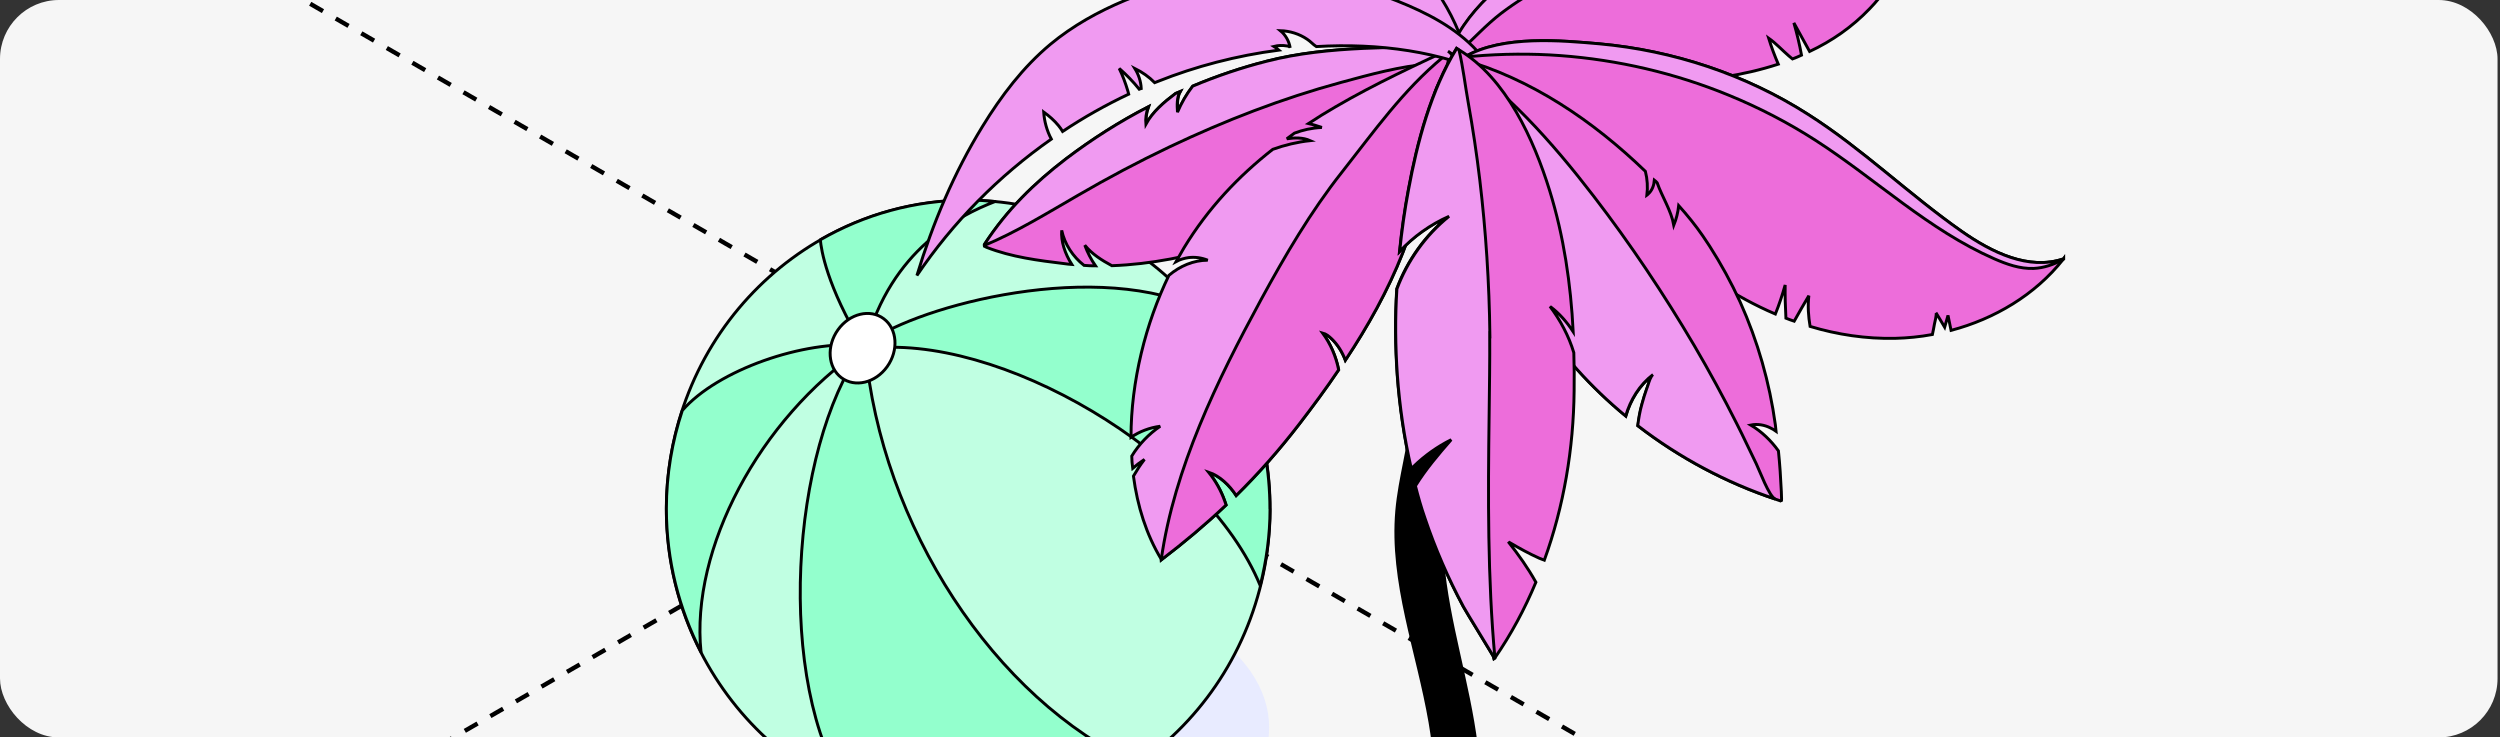
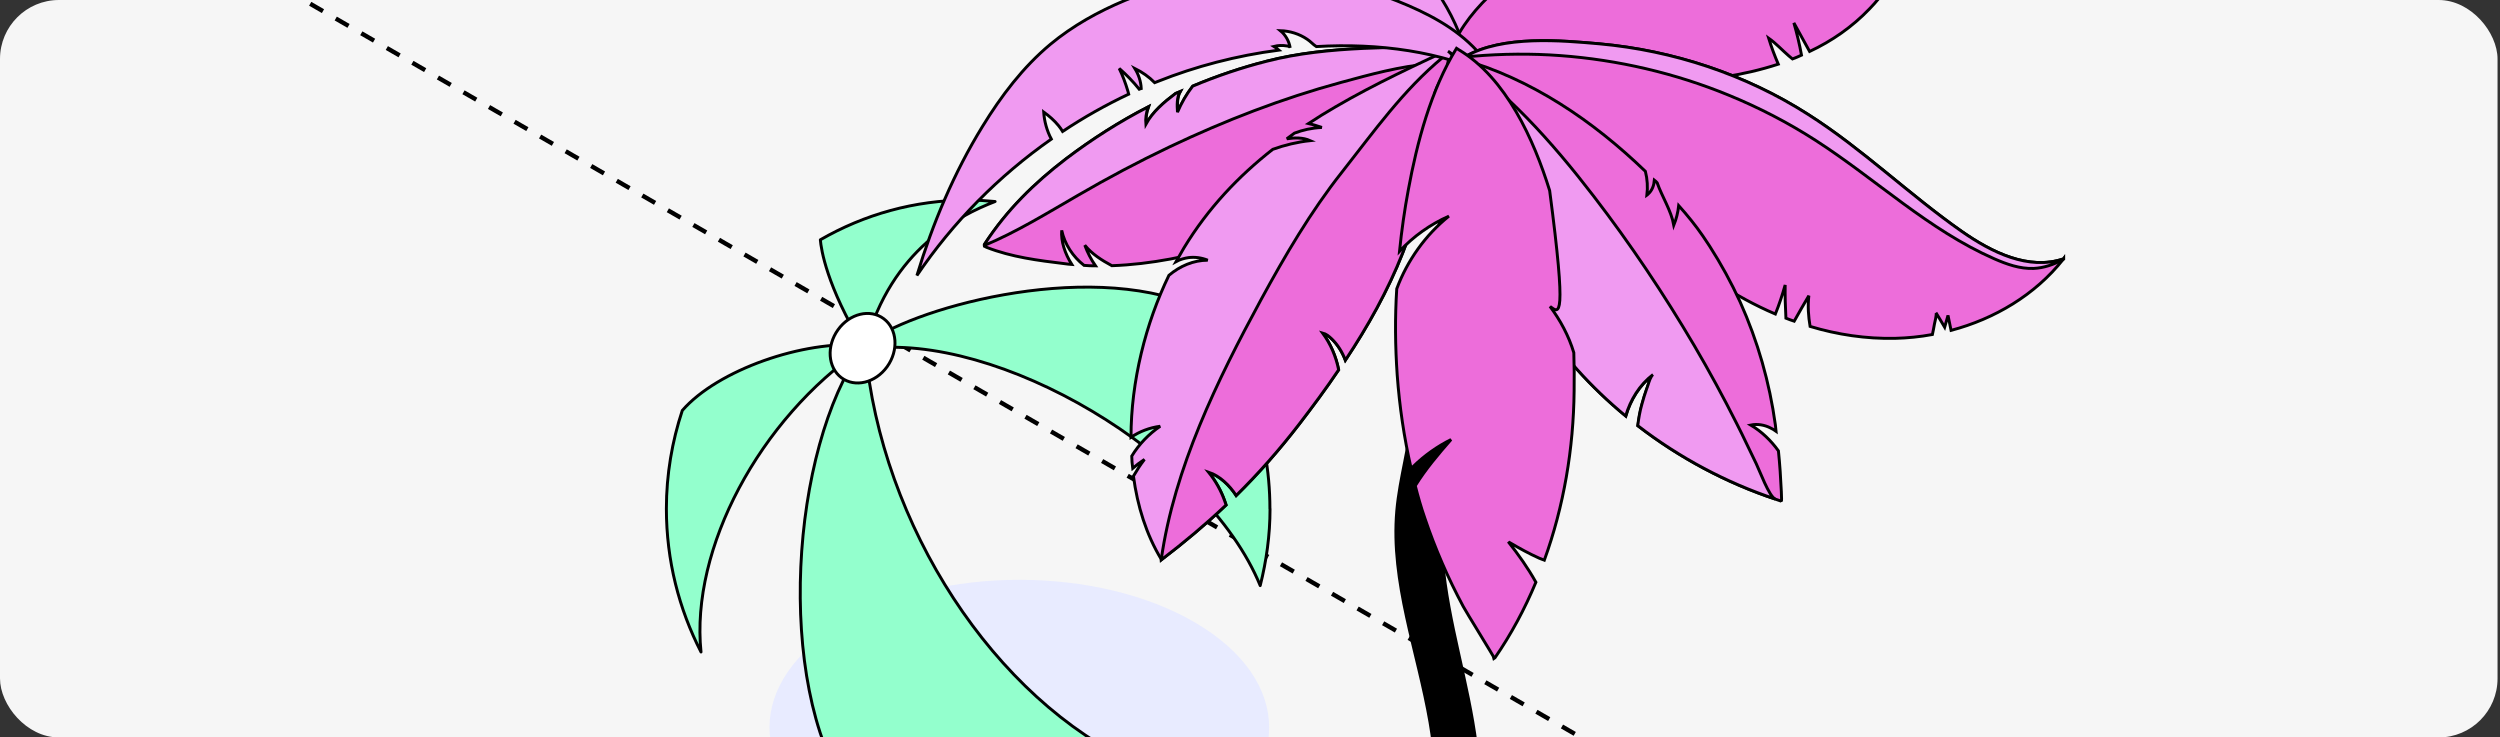
<svg xmlns="http://www.w3.org/2000/svg" width="339" height="100" viewBox="0 0 339 100" fill="none">
  <rect x="0" y="0" width="339" height="100" fill="#333333" stroke="none" />
  <g clip-path="url(#clip0_6247_14462)">
    <rect width="338.667" height="100" rx="8" fill="#F6F6F6" />
    <path d="M24.743 -9.488L1931.91 1091.62" stroke="black" stroke-width="0.6" stroke-linejoin="round" stroke-dasharray="2 2" />
-     <path d="M-979.666 701.105L927.504 -400" stroke="black" stroke-width="0.6" stroke-linejoin="round" stroke-dasharray="2 2" />
    <path d="M162.174 84.485C175.404 92.303 175.404 104.954 162.174 112.772C148.943 120.59 127.496 120.59 114.266 112.772C101.036 104.954 101.036 92.303 114.266 84.485C127.496 76.667 148.943 76.667 162.174 84.485Z" fill="#E8EBFF" />
-     <path d="M171.689 75.717C175.31 52.904 160.159 31.408 137.847 27.705C115.536 24.002 94.513 39.494 90.891 62.307C87.269 85.12 102.42 106.615 124.732 110.318C147.044 114.021 168.067 98.53 171.689 75.717Z" fill="#C0FFE2" stroke="black" stroke-width="0.4" stroke-linejoin="round" />
    <path d="M172.216 68.994C172.216 72.595 171.725 76.066 170.884 79.407C163.555 61.533 135.255 44.892 117.329 47.325C119.487 71.233 134.795 94.8 154.227 103.656C147.676 108.198 139.792 110.842 131.289 110.842C125.499 110.842 119.978 109.593 114.981 107.371C105.051 92.497 107.24 60.884 116.869 47.325C103.004 56.83 93.613 74.396 95.057 88.41C92.075 82.603 90.361 76.001 90.361 68.978C90.361 64.323 91.139 59.846 92.519 55.662C97.294 50.163 109.033 46.092 116.98 46.838C112.094 38.777 111.349 33.813 111.238 32.516C117.17 29.093 124.008 27.131 131.289 27.131C132.526 27.131 133.732 27.212 134.937 27.326C130.067 29.207 120.867 33.83 117.377 46.741C122.85 42.086 146.946 35.062 162.127 41.566C162.143 41.566 162.159 41.599 162.175 41.615C168.409 48.963 172.201 58.516 172.201 68.994H172.216Z" fill="#93FFCD" stroke="black" stroke-width="0.4" stroke-linejoin="round" />
    <path d="M120.295 49.724C118.709 51.93 115.933 52.595 114.093 51.217C112.253 49.838 112.046 46.918 113.633 44.712C115.219 42.506 117.995 41.841 119.835 43.22C121.675 44.599 121.882 47.518 120.295 49.724Z" fill="white" stroke="black" stroke-width="0.4" stroke-linejoin="round" />
    <path d="M200.349 151.857C200.415 159.589 201.277 167.337 201.228 175.069V175.167C201.228 175.833 200.879 176.515 200.233 177.116C199.951 177.376 199.603 177.636 199.205 177.863C196.486 179.39 192.092 179.374 189.373 177.847C188.046 177.083 187.35 176.109 187.333 175.102C187.333 174.923 187.366 174.76 187.4 174.598C188.693 162.692 192.871 151.191 194.33 139.269C195.043 133.405 195.093 127.492 195.126 121.596C195.192 113.701 195.242 105.758 193.916 97.962C192.274 88.378 188.56 78.941 189.406 69.259C189.804 64.744 191.196 60.374 191.528 55.842C191.843 51.408 191.147 46.908 191.76 42.49C192.473 37.162 195.723 31.591 195.706 26.101C195.706 25.597 195.673 25.077 195.607 24.558C195.375 22.771 193.534 20.87 194.562 19.197C196.088 16.712 199.404 18.58 200.399 20.432C201.161 21.894 201.277 23.583 201.311 25.207C201.377 27.806 201.294 30.405 201.112 33.004C200.896 35.912 200.564 38.836 200.183 41.743C198.691 53.146 194.612 64.566 195.607 75.985C196.336 84.481 199.122 92.574 200.183 101.053C202.339 117.833 200.2 134.915 200.332 151.825L200.349 151.857Z" fill="black" stroke="black" stroke-width="0.4" />
    <path d="M189.878 -9.028C188.738 -10.894 187.908 -11.371 188.717 -13.3C189.318 -14.73 190.998 -16.057 192.304 -16.928C195.414 -19.023 199.354 -19.935 203.024 -19.997C212.811 -20.142 222.1 -14.917 226.33 -6.913C225.169 -9.09 215.527 -5.918 213.868 -5.151C209.576 -3.16 205.844 0.22 203.605 4.159C201.718 7.498 199.25 14.423 194.668 15.418C190.376 16.351 192.18 13.614 193.279 11.271C196.617 4.097 193.673 -2.87 189.899 -8.987L189.878 -9.028Z" fill="#F09AF1" stroke="black" stroke-width="0.4" />
    <path d="M205.096 11.499C205.054 11.043 204.266 10.669 203.561 10.421C203.147 10.234 202.732 10.089 202.546 9.964C202.234 9.778 201.923 9.529 201.654 9.28C201.115 8.824 200.596 8.285 200.057 7.87C199.622 7.497 199.166 7.165 198.71 6.813C197.092 5.569 195.392 4.428 193.629 3.433C191.846 2.458 190.457 1.753 188.404 1.857C186.683 1.982 184.983 2.002 183.303 1.857C180.318 1.567 177.27 1.65 174.284 1.401C170.386 1.09 166.591 0.489 162.776 -0.154C160.225 -0.569 157.924 -1.647 155.56 -2.642V-2.684C155.332 -3.804 154.793 -4.82 154.254 -5.815C154.544 -4.965 154.544 -4.032 154.337 -3.161C154.088 -3.285 153.839 -3.347 153.569 -3.451C152.864 -5.421 151.226 -7.038 149.505 -8.303C150.003 -7.681 150.48 -7.018 150.978 -6.395C151.475 -5.753 152.014 -5.089 152.346 -4.343C152.45 -4.177 152.491 -3.99 152.553 -3.804C152.305 -3.928 152.014 -3.969 151.745 -4.073C147.826 -5.193 143.513 -5.11 139.573 -3.804C139.511 -3.804 139.449 -3.762 139.407 -3.741C143.14 -7.909 147.266 -11.787 152.263 -14.358C157.074 -16.825 162.465 -18.131 167.835 -18.256C168.644 -18.256 169.452 -18.256 170.261 -18.256C174.222 -18.09 178.161 -17.323 181.893 -16.017C181.064 -15.913 180.297 -15.623 179.592 -15.187C180.877 -15.374 182.184 -15.56 183.469 -15.436C183.863 -15.312 184.299 -15.125 184.693 -14.938C183.552 -14.669 182.536 -13.922 181.935 -12.906C183.428 -13.466 184.983 -13.86 186.58 -14.109C189.793 -12.616 192.883 -10.75 195.703 -8.593C197.652 -7.1 199.539 -5.442 200.99 -3.41C202.857 -0.714 203.81 2.438 204.37 5.735C204.702 7.642 204.889 9.591 205.075 11.54L205.096 11.499Z" fill="#F09AF1" stroke="black" stroke-width="0.4" />
    <path d="M204.391 5.715C203.52 6.959 202.608 8.141 201.654 9.302C201.654 9.302 201.612 9.365 201.592 9.385C201.218 9.821 200.742 10.277 200.223 10.173C199.622 10.049 199.394 9.344 199.249 8.763C199.103 8.121 198.917 7.478 198.71 6.856C196.677 0.303 192.344 -5.585 186.455 -9.069C183.511 -10.81 180.235 -11.93 176.917 -12.739C171.256 -14.107 165.305 -14.501 159.52 -13.61C155.975 -13.05 152.367 -11.93 149.07 -10.292C147.287 -9.401 145.586 -8.364 144.052 -7.182C143.99 -7.14 143.948 -7.099 143.907 -7.057C142.476 -5.959 141.025 -4.86 139.573 -3.761C139.511 -3.761 139.449 -3.719 139.407 -3.698C143.14 -7.866 147.266 -11.744 152.263 -14.315C157.074 -16.782 162.465 -18.088 167.835 -18.213C168.644 -18.213 169.452 -18.213 170.261 -18.213C174.222 -18.047 178.161 -17.28 181.893 -15.973C181.064 -15.87 180.297 -15.579 179.592 -15.144C180.877 -15.331 182.184 -15.517 183.469 -15.393C183.863 -15.268 184.299 -15.082 184.693 -14.895C183.552 -14.626 182.536 -13.879 181.935 -12.863C183.428 -13.423 184.983 -13.817 186.58 -14.066C189.793 -12.573 192.883 -10.707 195.703 -8.55C197.652 -7.057 199.539 -5.399 200.99 -3.367C202.857 -0.671 203.81 2.481 204.37 5.777L204.391 5.715Z" fill="#F09AF1" stroke="black" stroke-width="0.4" />
    <path d="M198.17 6.129C198.004 6.129 197.299 7.249 196.47 8.7C194.977 11.25 193.049 14.838 192.592 15.46C190.312 18.528 187.678 21.328 184.796 23.816C179.84 28.087 172.5 31.177 166.342 33.188C161.49 34.743 156.057 35.842 150.77 36.029C149.381 35.282 148.074 34.453 147.1 33.25C147.452 34.225 147.95 35.179 148.551 36.05C148.033 36.05 147.515 36.029 146.996 35.987C145.483 34.805 144.363 33.105 143.969 31.239C143.845 32.711 144.404 34.391 145.337 35.863C145.006 35.842 144.695 35.801 144.404 35.759C140.796 35.324 137.168 34.868 133.788 33.541C133.664 33.499 133.518 33.437 133.498 33.292C133.477 33.167 133.539 33.105 133.601 33.001C136.587 28.44 140.257 24.832 144.591 21.514C148.095 18.86 151.827 16.476 155.746 14.464C155.456 15.252 155.352 16.102 155.415 16.828C156.348 15.128 157.861 13.842 159.437 12.66C159.645 12.557 159.852 12.474 160.059 12.391C159.603 13.2 159.645 14.236 159.707 15.19C160.246 13.925 160.93 12.743 161.76 11.665C165.015 10.297 168.374 9.156 171.795 8.285C180.317 6.087 189.524 6.544 198.232 6.15L198.17 6.129Z" fill="#ED6DDA" stroke="black" stroke-width="0.4" />
    <path d="M198.172 6.129C198.006 6.129 197.301 7.249 196.471 8.7C195.269 8.638 194.294 8.617 193.921 8.659C189.878 8.97 185.772 10.11 181.874 11.168C173.849 13.345 166.095 16.351 158.588 19.918C154.359 21.929 150.191 24.148 146.127 26.511C142 28.896 137.833 31.467 133.458 33.292C133.437 33.188 133.499 33.126 133.561 33.022C136.547 28.46 140.217 24.853 144.551 21.535C148.055 18.881 151.787 16.496 155.706 14.485C155.416 15.273 155.312 16.123 155.375 16.849C156.308 15.149 157.821 13.863 159.397 12.681C159.604 12.578 159.812 12.495 160.019 12.412C159.563 13.22 159.604 14.257 159.667 15.211C160.206 13.946 160.89 12.764 161.719 11.686C164.975 10.317 168.334 9.177 171.755 8.306C180.277 6.108 189.484 6.564 198.192 6.17L198.172 6.129Z" fill="#F09AF1" stroke="black" stroke-width="0.4" />
    <path d="M202.318 4.097C202.214 4.222 202.11 4.305 202.007 4.429C194.501 12.682 194.107 24.397 190.209 34.288C188.197 39.409 185.481 44.24 182.433 48.843C182.018 47.745 181.396 46.728 180.546 45.92C180.194 45.588 179.82 45.277 179.343 45.153C180.422 46.625 181.168 48.346 181.521 50.15C179.82 52.679 178.016 55.105 176.171 57.511C173.455 61.036 170.635 64.229 167.628 67.194C166.737 65.825 165.43 64.54 163.875 64.021C164.829 65.203 165.575 66.53 166.073 67.94C166.135 68.127 166.198 68.293 166.26 68.479C163.523 71.071 160.62 73.518 157.489 75.903C157.489 75.903 157.489 75.861 157.468 75.84C155.436 72.481 154.233 68.625 153.694 64.561C154.15 63.773 154.627 63.026 155.187 62.3C154.627 62.674 154.088 63.068 153.591 63.503C153.508 62.943 153.487 62.404 153.466 61.844C154.441 60.248 155.768 58.858 157.323 57.801C155.892 57.988 154.544 58.506 153.363 59.294C153.363 51.705 155.353 43.846 158.505 37.336C159.998 36.071 161.843 35.283 163.771 35.283C162.942 34.951 162.05 34.827 161.18 34.93C160.599 35.013 160.018 35.179 159.479 35.469C159.832 34.847 160.184 34.225 160.537 33.624C163.834 28.191 167.96 23.878 172.584 20.25C174.201 19.669 175.922 19.255 177.664 19.068C176.669 18.633 175.59 18.653 174.491 18.819C174.844 18.55 175.176 18.301 175.528 18.052C176.689 17.617 177.851 17.347 179.24 17.285C178.659 17.077 178.058 16.891 177.436 16.746C178.638 15.958 179.841 15.211 181.064 14.506C186.456 11.355 192.241 8.68 198.026 6.005C198.979 5.549 199.975 5.113 200.929 4.657C200.929 4.657 200.97 4.657 200.991 4.636C201.405 4.429 201.841 4.243 202.256 4.035L202.318 4.097Z" fill="#F09AF1" stroke="black" stroke-width="0.4" />
    <path d="M202.006 4.428C194.499 12.681 194.106 24.396 190.207 34.286C188.196 39.408 185.48 44.239 182.432 48.843C182.017 47.743 181.395 46.727 180.545 45.919C180.192 45.587 179.819 45.276 179.342 45.152C180.42 46.624 181.167 48.345 181.519 50.149C179.819 52.678 178.015 55.105 176.17 57.51C173.454 61.035 170.633 64.228 167.627 67.193C166.735 65.824 165.429 64.539 163.874 64.02C164.828 65.202 165.574 66.529 166.072 67.939C166.134 68.126 166.196 68.292 166.258 68.478C163.521 71.07 160.619 73.517 157.488 75.902C157.488 75.902 157.488 75.86 157.467 75.839C159.25 63.419 165.056 51.58 170.986 40.652C174.262 34.639 177.725 28.709 181.955 23.359C186.288 17.864 190.207 12.287 195.661 7.766C196.449 7.124 197.216 6.502 198.066 6.004C198.584 5.652 199.144 5.361 199.745 5.112C200.119 4.947 200.533 4.801 200.969 4.677C200.969 4.677 201.01 4.677 201.031 4.656C201.342 4.573 201.653 4.49 201.985 4.387L202.006 4.428Z" fill="#ED6DDA" stroke="black" stroke-width="0.4" />
    <path d="M257.41 -4.052C256.726 -5.068 255.959 -6.022 255.088 -6.851L256.829 -3.119V-3.078C256.021 -3.679 255.233 -4.239 254.445 -4.84C254.984 -3.824 255.482 -2.808 255.959 -1.771C255.212 -0.714 254.403 0.281 253.491 1.214C251.148 3.661 248.39 5.569 245.384 6.979C244.679 5.693 243.953 4.387 243.248 3.101C243.663 4.532 244.015 6.004 244.285 7.476C243.87 7.663 243.476 7.85 243.061 7.995C242.895 7.87 242.73 7.725 242.564 7.58C241.651 6.792 240.822 5.88 239.827 5.175C240.2 6.377 240.635 7.539 241.133 8.7C236.322 10.276 231.139 10.96 226.142 11.167C216.21 11.582 206.485 11.146 196.574 12.308C196.076 10.815 196.117 9.28 196.491 7.746C198.025 1.857 205.033 -3.803 209.595 -6.043C215.733 -9.049 222.679 -9.962 229.439 -10.024C235.244 -10.086 241.029 -9.547 246.814 -10.065C252.475 -10.604 258.302 -12.263 262.614 -16.12C262.697 -16.162 262.76 -16.244 262.843 -16.307C261.308 -12.139 259.712 -7.888 257.451 -4.094L257.41 -4.052Z" fill="#ED6DDA" stroke="black" stroke-width="0.4" />
-     <path d="M262.574 -16.079C260.666 -13.777 258.281 -11.849 255.648 -10.418C250.651 -7.681 244.887 -6.582 239.205 -6.416C234.664 -6.292 230.144 -6.79 225.603 -6.499C222.721 -6.313 219.839 -5.815 217.081 -5.006C212.188 -3.576 207.584 -1.253 203.541 1.815C201.488 3.391 199.788 5.299 197.88 6.999C197.362 7.455 196.885 7.704 196.429 7.766C197.963 1.878 204.972 -3.783 209.533 -6.022C215.671 -9.029 222.617 -9.941 229.377 -10.004C235.183 -10.066 240.968 -9.527 246.753 -10.045C252.413 -10.584 258.24 -12.243 262.553 -16.1L262.574 -16.079Z" fill="#F09AF1" stroke="black" stroke-width="0.4" />
    <path d="M202.628 10.379C195.433 6.958 186.953 5.818 178.493 6.315C178.058 6.046 177.705 5.61 177.249 5.32C176.191 4.594 174.906 4.2 173.62 4.159C174.325 4.739 174.802 5.59 174.947 6.481C174.885 6.315 174.698 6.253 174.512 6.232C173.911 6.129 173.309 6.149 172.729 6.295C172.957 6.44 173.226 6.606 173.434 6.792C167.669 7.539 162.092 9.011 157.053 11.022C156.908 11.084 156.742 11.146 156.576 11.209C155.809 10.421 154.876 9.778 153.881 9.28C154.378 10.089 154.71 11.043 154.751 11.997C154.648 12.017 154.586 12.059 154.482 12.1C153.673 11.084 152.761 10.151 151.766 9.28C152.242 10.255 152.616 11.271 152.927 12.308C152.927 12.349 152.989 12.515 153.051 12.764C149.941 14.236 146.955 15.916 144.094 17.823C143.928 17.533 143.741 17.305 143.534 17.035C142.953 16.33 142.269 15.729 141.523 15.19C141.605 16.434 141.958 17.74 142.559 18.86C135.426 23.857 129.206 30.14 124.333 37.356C126.469 30.306 129.351 23.442 133.229 17.139C135.758 13.013 138.723 9.094 142.435 6.004C145.462 3.495 148.925 1.567 152.554 0.053C159.956 -3.057 167.98 -4.26 175.88 -3.285C180.504 -2.725 185.087 -1.605 189.42 0.116C193.422 1.712 197.383 3.723 200.306 6.917C200.762 7.435 201.198 7.974 201.592 8.555C201.841 8.886 202.297 10.234 202.608 10.379H202.628Z" fill="#F09AF1" stroke="black" stroke-width="0.4" />
    <path d="M279.825 35.076C279.825 35.076 279.763 35.159 279.742 35.2C275.948 39.99 270.453 43.245 264.564 44.8C264.419 44.116 264.295 43.453 264.15 42.769C264.004 43.308 263.839 43.826 263.693 44.365C263.299 43.702 262.926 43.059 262.511 42.395C262.657 42.644 262.346 43.681 262.304 43.971C262.221 44.427 262.138 44.904 262.035 45.36C260.355 45.671 258.655 45.837 256.975 45.879C253.056 45.962 249.158 45.381 245.447 44.261C245.218 42.893 245.115 41.504 245.281 40.094C244.596 41.255 243.933 42.395 243.29 43.556C242.896 43.432 242.544 43.287 242.17 43.142C242.088 41.649 242.046 40.135 242.067 38.642C241.694 39.969 241.258 41.296 240.74 42.582C237.961 41.4 235.286 39.928 232.798 38.269C226.308 33.956 220.855 28.358 214.862 23.381C208.663 18.239 202.276 14.818 194.563 12.578C195.33 10.339 196.782 8.742 198.648 7.706C203.749 4.72 211.835 5.508 216.874 5.943C226.91 6.856 236.717 10.111 245.156 15.502C252.538 20.188 258.841 26.367 266.016 31.385C270.059 34.205 275.077 36.714 279.825 35.097V35.076Z" fill="#ED6DDA" stroke="black" stroke-width="0.4" />
    <path d="M279.825 35.074C279.825 35.074 279.763 35.157 279.742 35.198C278.498 35.862 277.171 36.339 275.74 36.401C273.895 36.463 272.132 35.841 270.432 35.095C261.537 31.196 254.383 24.312 246.214 19.046C242.481 16.64 238.521 14.588 234.416 12.908C227.158 9.922 219.403 8.118 211.566 7.538C207.647 7.248 203.707 7.289 199.788 7.621C199.394 7.662 199 7.704 198.648 7.704C203.749 4.718 211.835 5.506 216.874 5.941C226.909 6.854 236.717 10.109 245.156 15.5C252.538 20.186 258.841 26.365 266.016 31.383C270.059 34.203 275.077 36.712 279.825 35.095V35.074Z" fill="#F09AF1" stroke="black" stroke-width="0.4" />
    <path d="M241.549 67.962C241.279 67.879 241.03 67.796 240.761 67.692C234.146 65.494 227.739 62.094 222.099 57.739C222.224 56.765 222.39 55.77 222.659 54.836C222.846 54.131 223.074 53.406 223.323 52.701C223.385 52.597 223.406 52.452 223.468 52.286C223.634 51.747 223.862 51.021 224.173 50.793C222.307 52.224 221.104 54.235 220.461 56.412C211.089 48.678 204.018 38.248 201.696 26.367C200.535 20.437 199.353 14.486 198.213 8.556C198.171 8.369 198.15 8.203 198.088 7.996C207.626 10.671 216.024 16.394 223.115 23.236C223.385 24.294 223.447 25.393 223.323 26.471C223.385 26.43 223.426 26.367 223.468 26.326C224.028 25.849 224.276 25.144 224.339 24.418C224.484 24.522 224.587 24.667 224.712 24.791C225.396 26.72 226.599 28.524 226.972 30.535C227.304 29.706 227.532 28.793 227.635 27.881C228.817 29.208 229.916 30.556 230.912 32.007C231.223 32.463 231.513 32.899 231.824 33.376C233.379 35.802 234.768 38.331 235.971 40.965C238.355 46.273 239.952 51.871 240.74 57.615C240.781 57.905 240.823 58.196 240.844 58.486C240.616 58.32 240.346 58.154 240.076 58.03C239.268 57.615 238.293 57.449 237.402 57.636C238.895 58.527 240.159 59.751 241.155 61.14C241.341 62.965 241.466 64.831 241.549 66.676C241.59 67.464 241.59 67.982 241.549 67.962Z" fill="#ED6DDA" stroke="black" stroke-width="0.4" />
    <path d="M223.446 52.285C223.611 51.746 223.84 51.02 224.151 50.792C222.284 52.223 221.082 54.234 220.439 56.411C211.067 48.677 203.996 38.247 201.674 26.366C200.969 22.758 200.264 19.171 199.559 15.563C199.248 13.987 199.165 12.142 198.688 10.628C198.377 9.654 197.216 7.518 196.345 6.938C204.121 12.142 210.424 19.213 216.126 26.636C221.082 33.084 225.623 39.865 229.749 46.873C231.781 50.336 233.709 53.882 235.513 57.469C236.426 59.252 237.255 61.077 238.147 62.88C238.561 63.71 239.909 67.401 240.739 67.67C234.124 65.472 227.717 62.072 222.077 57.717C222.201 56.743 222.367 55.748 222.637 54.815C222.824 54.11 223.052 53.384 223.3 52.679C223.363 52.575 223.383 52.43 223.446 52.264V52.285Z" fill="#F09AF1" stroke="black" stroke-width="0.4" />
-     <path d="M210.175 41.544C211.585 43.431 212.726 45.545 213.41 47.826C213.472 49.568 213.472 51.289 213.451 53.031C213.369 60.806 212.062 68.644 209.408 75.964C209.076 75.839 208.807 75.736 208.724 75.694C207.335 75.072 206.028 74.346 204.722 73.579C204.639 73.538 204.556 73.496 204.515 73.455C205.904 75.197 207.189 77.021 208.268 78.95C206.775 82.537 204.909 86.02 202.69 89.234C202.69 89.234 202.69 89.275 202.649 89.296C202.649 89.172 198.688 82.785 198.419 82.246C196.345 78.369 194.603 74.409 193.193 70.22C192.696 68.789 192.281 67.338 191.908 65.866C193.297 63.626 195.018 61.594 196.76 59.604C194.894 60.537 193.173 61.76 191.68 63.212C191.576 63.315 191.452 63.44 191.348 63.502C190.394 59.376 189.772 55.125 189.461 50.854C189.192 46.976 189.15 43.057 189.399 39.159C190.83 35.323 193.297 31.86 196.47 29.31C193.94 30.43 191.659 32.047 189.772 34.079C190.062 31.259 190.456 28.439 190.975 25.702C192.157 19.295 194.023 12.204 197.506 6.543C197.61 6.605 197.714 6.667 197.817 6.75C204.245 10.586 207.998 18.963 210.134 25.847C212.062 32.068 212.995 38.496 213.327 44.986C212.477 43.679 211.44 42.477 210.196 41.564L210.175 41.544Z" fill="#ED6DDA" stroke="black" stroke-width="0.4" />
-     <path d="M202.007 45.38C202.028 49.05 201.966 52.741 201.924 56.411C201.779 67.359 201.717 78.349 202.712 89.256C202.712 89.256 202.712 89.297 202.671 89.318C202.671 89.193 198.71 82.807 198.441 82.268C196.367 78.39 194.626 74.43 193.216 70.242C192.718 68.811 192.303 67.359 191.93 65.887C193.319 63.648 195.04 61.616 196.782 59.625C194.916 60.558 193.195 61.782 191.702 63.233C191.598 63.337 191.474 63.461 191.37 63.523C190.416 59.397 189.794 55.147 189.483 50.875C189.214 46.998 189.172 43.079 189.421 39.181C190.852 35.345 193.319 31.882 196.492 29.331C193.962 30.451 191.681 32.069 189.794 34.1C190.085 31.28 190.479 28.461 190.997 25.724C192.179 19.316 194.045 12.225 197.528 6.564C197.632 6.627 197.736 6.689 197.839 6.772C198.399 9.136 198.669 11.562 199.104 13.988C199.726 17.45 200.245 20.913 200.659 24.396C201.489 31.363 201.945 38.393 202.028 45.401L202.007 45.38Z" fill="#F09AF1" stroke="black" stroke-width="0.4" />
+     <path d="M210.175 41.544C211.585 43.431 212.726 45.545 213.41 47.826C213.472 49.568 213.472 51.289 213.451 53.031C213.369 60.806 212.062 68.644 209.408 75.964C209.076 75.839 208.807 75.736 208.724 75.694C207.335 75.072 206.028 74.346 204.722 73.579C204.639 73.538 204.556 73.496 204.515 73.455C205.904 75.197 207.189 77.021 208.268 78.95C206.775 82.537 204.909 86.02 202.69 89.234C202.69 89.234 202.69 89.275 202.649 89.296C202.649 89.172 198.688 82.785 198.419 82.246C196.345 78.369 194.603 74.409 193.193 70.22C192.696 68.789 192.281 67.338 191.908 65.866C193.297 63.626 195.018 61.594 196.76 59.604C194.894 60.537 193.173 61.76 191.68 63.212C191.576 63.315 191.452 63.44 191.348 63.502C190.394 59.376 189.772 55.125 189.461 50.854C189.192 46.976 189.15 43.057 189.399 39.159C190.83 35.323 193.297 31.86 196.47 29.31C193.94 30.43 191.659 32.047 189.772 34.079C190.062 31.259 190.456 28.439 190.975 25.702C192.157 19.295 194.023 12.204 197.506 6.543C197.61 6.605 197.714 6.667 197.817 6.75C204.245 10.586 207.998 18.963 210.134 25.847C212.477 43.679 211.44 42.477 210.196 41.564L210.175 41.544Z" fill="#ED6DDA" stroke="black" stroke-width="0.4" />
  </g>
  <defs>
    <clipPath id="clip0_6247_14462">
      <rect width="338.667" height="100" rx="8" fill="white" />
    </clipPath>
  </defs>
</svg>